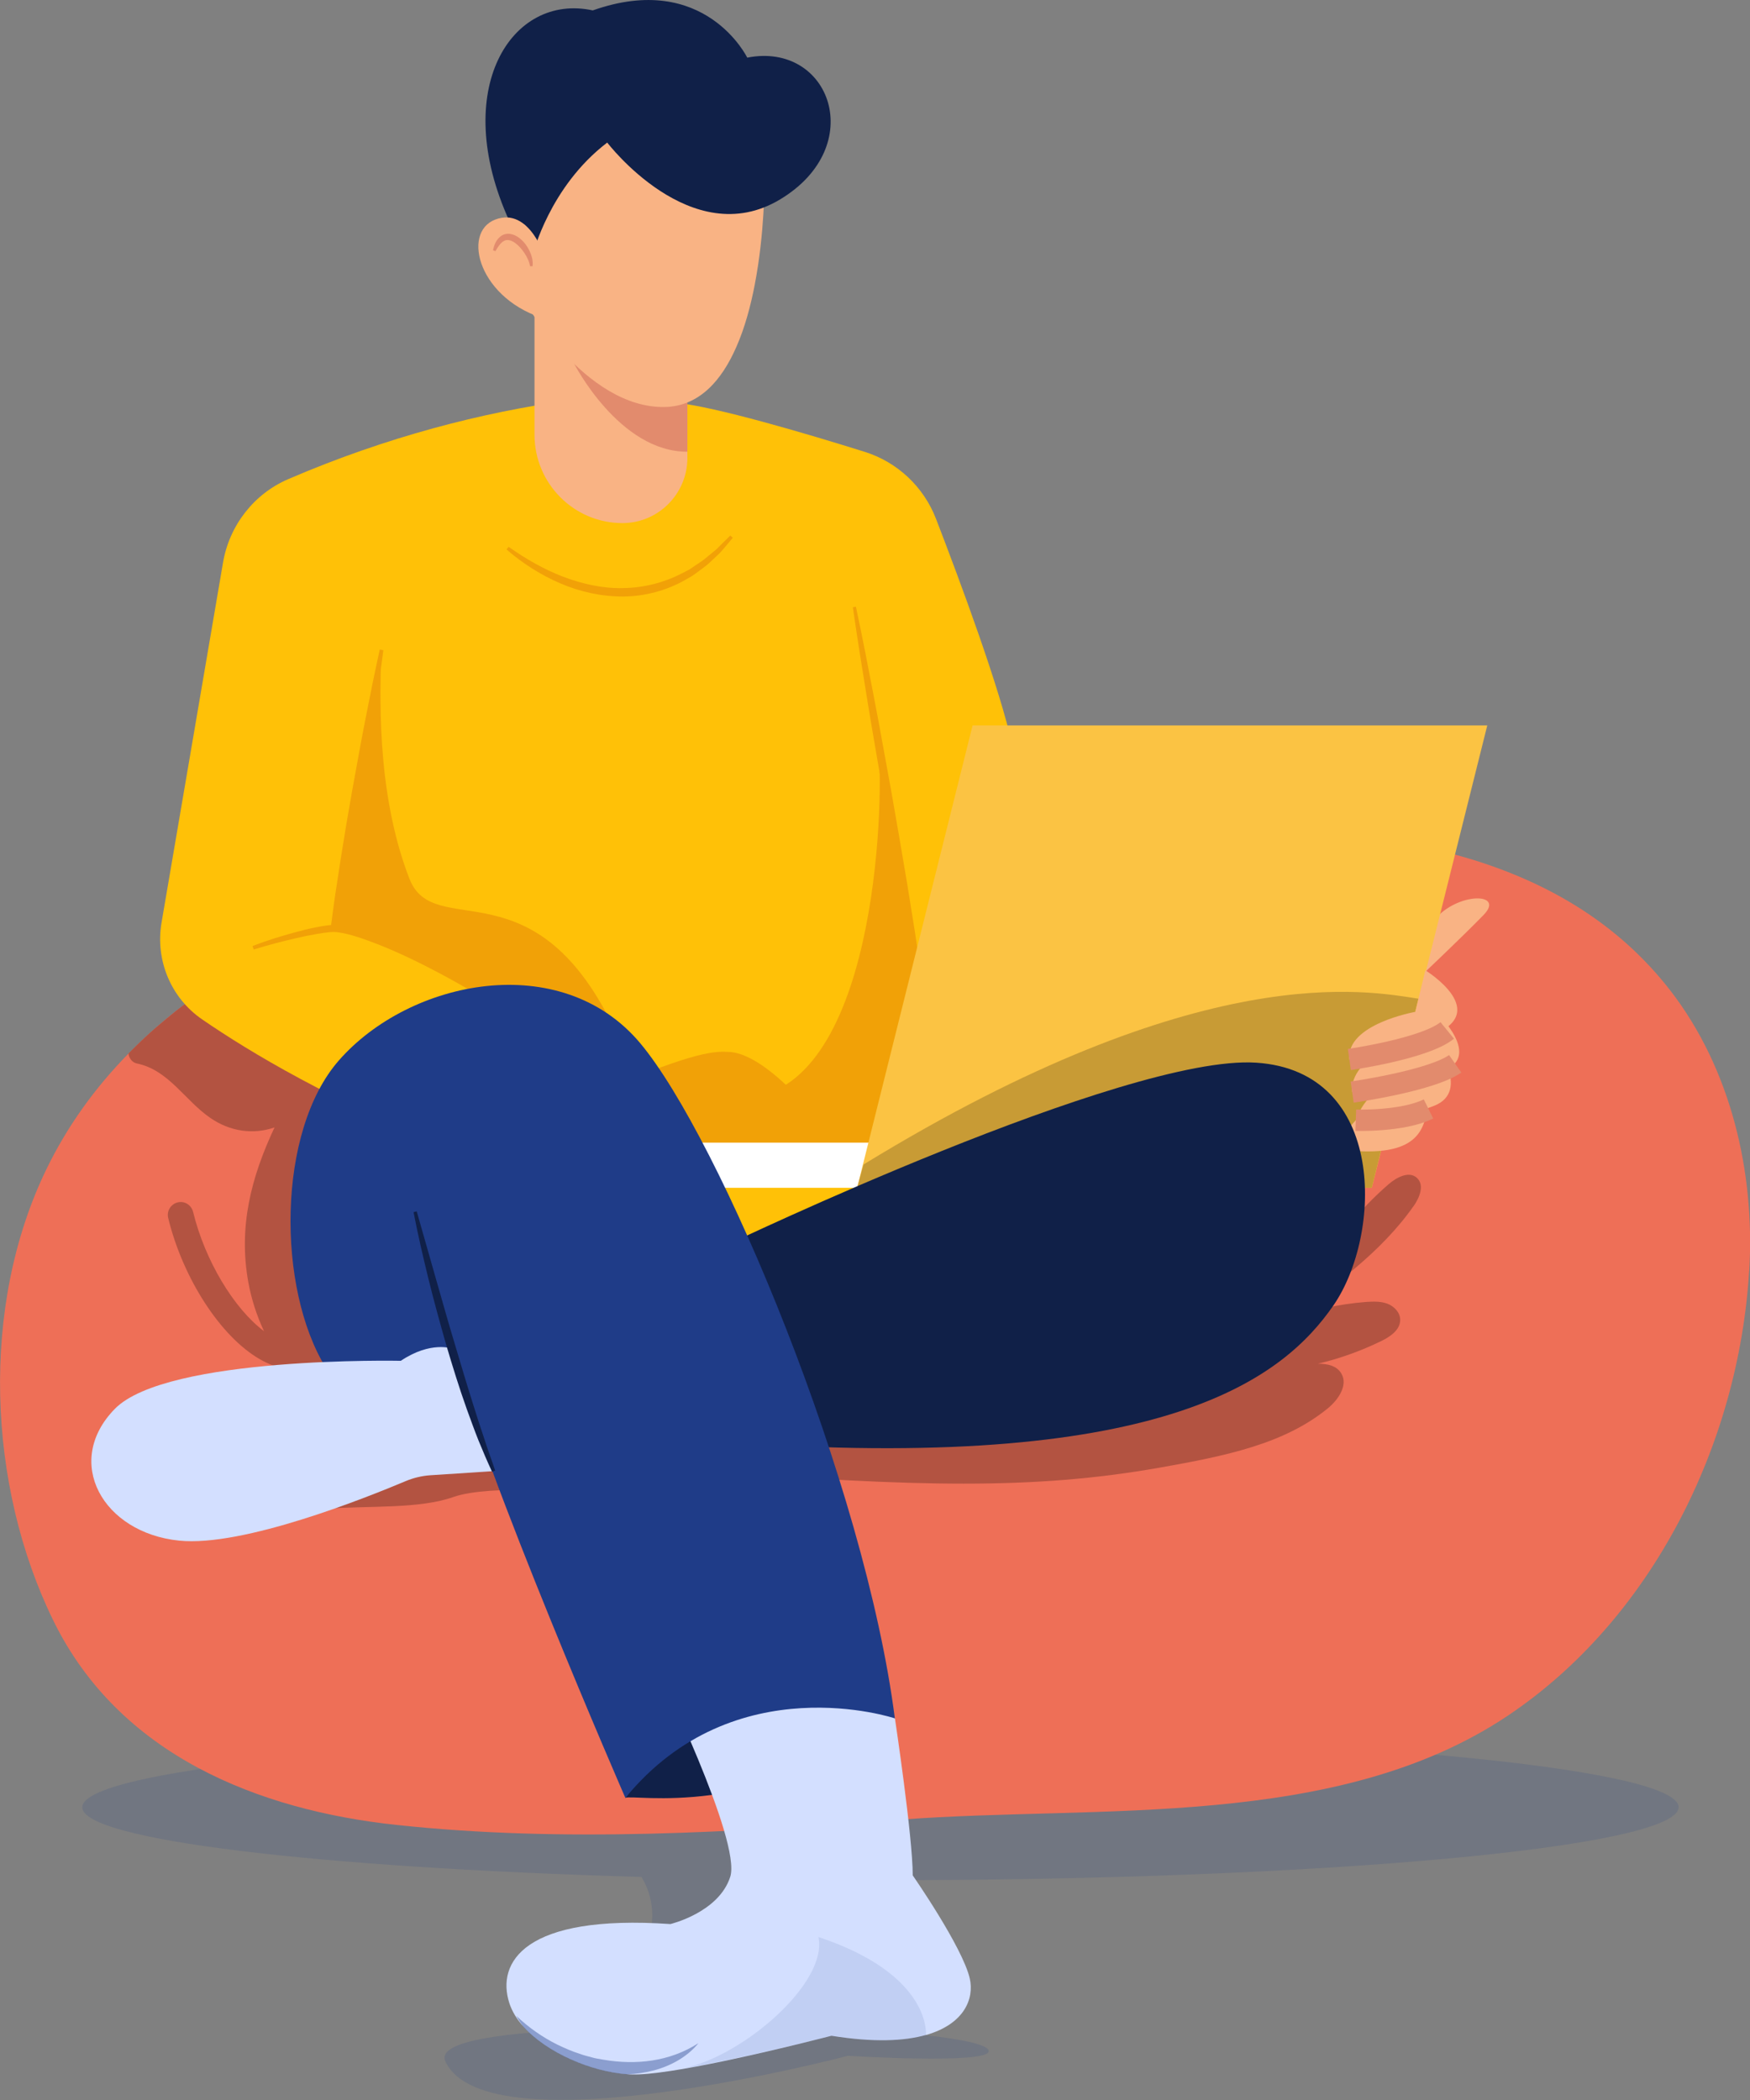
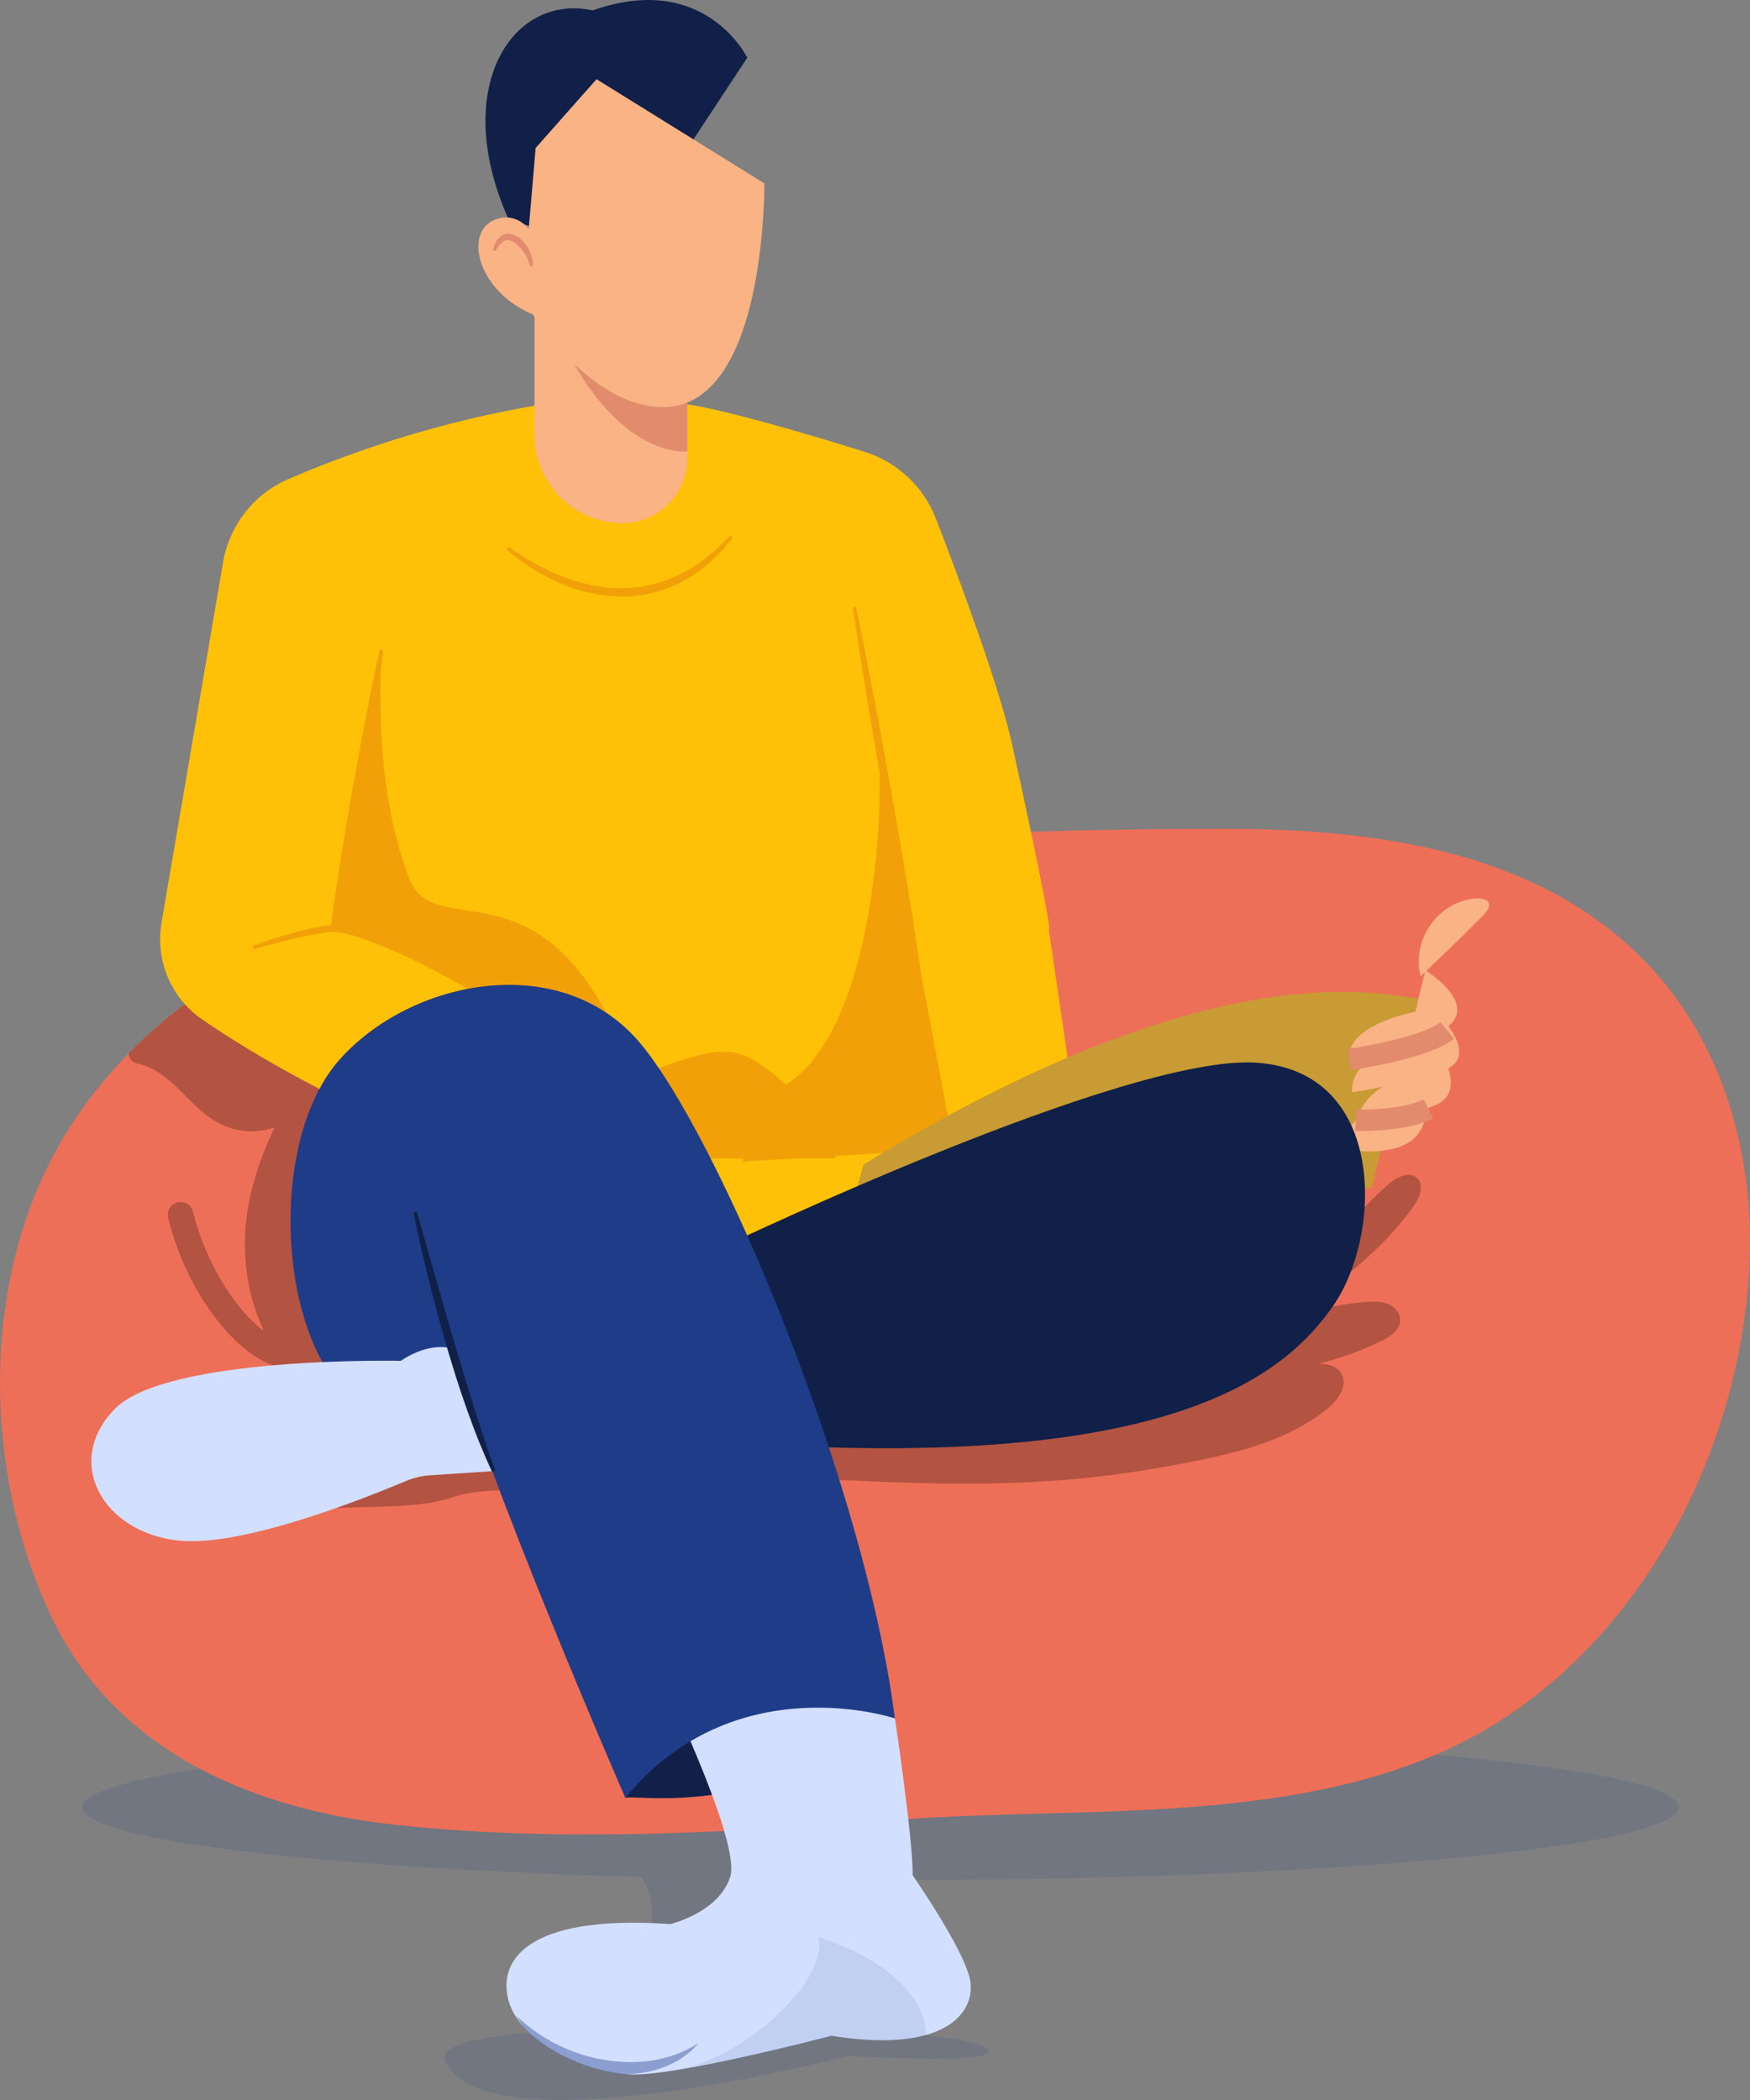
<svg xmlns="http://www.w3.org/2000/svg" width="205" height="246" viewBox="0 0 205 246" fill="none">
  <rect x="0" y="0" width="205" height="246" fill="#808080" stroke="none" />
  <g clip-path="url(#clip0_91_1662)">
    <path opacity="0.15" d="M196.642 211.71C196.642 206.986 154.782 203.158 103.141 203.158C51.501 203.158 9.641 206.986 9.641 211.71C9.641 215.538 37.18 218.782 75.141 219.87C79.28 226.689 72.375 234.839 67.084 237.78C57.794 238.244 51.13 239.281 52.182 241.497C57.143 251.973 99.323 240.822 99.323 240.822C99.323 240.822 115.819 241.85 115.819 240.278C115.819 239.553 112.912 238.888 108.132 238.385L108.483 238.364L90.674 220.172C94.753 220.222 98.912 220.253 103.131 220.253C154.772 220.253 196.632 216.425 196.632 211.7L196.642 211.71Z" fill="#1F3C88" />
    <path d="M204.9 148.883C203.667 169.322 193.415 189.751 176.609 200.993C156.576 214.4 128.566 211.428 105.757 213.141C86.035 214.622 66.162 215.891 46.43 213.776C30.265 212.043 13.96 205.606 6.243 189.831C-1.493 174.016 -2.335 153.013 5.412 137.017C7.877 131.91 11.174 127.367 15.062 123.408C15.694 122.763 16.355 122.129 17.017 121.504C17.468 121.091 17.919 120.678 18.39 120.275C19.101 119.651 19.833 119.046 20.574 118.462C20.825 118.271 21.065 118.079 21.316 117.888C21.556 117.696 21.807 117.505 22.057 117.324C22.308 117.142 22.558 116.951 22.819 116.77C23.009 116.629 23.2 116.498 23.39 116.357C23.701 116.125 24.022 115.903 24.352 115.692C27.238 113.738 30.275 112.025 33.402 110.544C36.448 109.094 39.585 107.875 42.742 106.898C53.124 103.654 63.957 102.506 74.67 101.096C97.389 98.094 120.529 97.076 143.428 97.086C162.118 97.086 183.163 99.907 195.66 116.024C202.715 125.13 205.611 137.239 204.91 148.883H204.9Z" fill="#EE6F57" />
    <path d="M166.417 114.362C166.417 114.362 171.238 109.809 173.793 107.18C176.349 104.551 170.777 104.46 168.031 107.744C165.285 111.028 166.417 114.372 166.417 114.372V114.362Z" fill="#F9B384" />
    <path d="M33.392 110.544C30.265 112.015 27.218 113.738 24.342 115.692C24.012 115.913 23.691 116.125 23.38 116.357C23.19 116.498 22.999 116.629 22.809 116.77C22.548 116.951 22.298 117.132 22.047 117.324C21.797 117.515 21.546 117.696 21.306 117.888C21.055 118.079 20.815 118.271 20.564 118.462C19.832 119.046 19.121 119.651 18.41 120.255L18.379 120.275C17.908 120.678 17.457 121.091 17.006 121.504C16.345 122.129 15.684 122.763 15.052 123.408C15.112 123.942 15.453 124.456 16.024 124.576C19.782 125.342 21.666 128.948 24.703 131.003C26.948 132.524 29.613 132.947 32.159 132.071C29.423 137.903 27.91 143.696 29.092 150.223C29.453 152.197 30.075 154.121 30.926 155.935C27.409 153.306 24.012 147.675 22.619 141.963C22.418 141.157 21.606 140.643 20.805 140.855C20.003 141.056 19.502 141.872 19.702 142.678C21.426 149.75 25.825 156.549 30.395 159.198C31.488 159.833 32.59 160.236 33.682 160.417C34.584 161.586 35.596 162.664 36.709 163.641L43.463 165.535L48.975 129.774L33.412 110.544H33.392Z" fill="#B35341" />
    <path d="M52.964 134.559C38.994 129.089 29.303 123.277 23.671 119.409C20.023 116.901 18.179 112.478 18.921 108.097L26.126 65.9C26.868 61.558 29.734 57.861 33.763 56.128C45.317 51.152 56.562 48.301 66.493 46.921C66.493 46.921 72.055 46.468 79.14 47.173C83.81 47.637 94.493 50.8 101.277 52.925C105.116 54.124 108.192 57.015 109.645 60.772C112.492 68.146 117.121 80.606 118.595 87.346C123.686 110.595 122.854 108.882 122.854 108.882L128.115 144.642L72.245 147.785L57.965 141.238L52.954 134.569L52.964 134.559Z" fill="#FFC107" />
    <path d="M87.538 6.759C87.538 6.759 82.587 -3.435 69.439 1.219C59.919 -0.856 52.653 10.476 59.668 25.898L72.886 28.981L87.538 6.759V6.759Z" fill="#102048" />
    <path d="M80.523 35.589V53.63C80.523 57.851 77.115 61.276 72.916 61.276C67.224 61.276 62.614 56.632 62.614 50.92V35.589H80.523Z" fill="#F9B384" />
    <path d="M80.523 43.073V52.915C72.546 52.955 67.244 42.58 67.244 42.58L80.523 43.073V43.073Z" fill="#E28B6D" />
    <path d="M88.419 33.322C87.939 35.821 87.257 38.379 86.265 40.626C84.541 44.574 81.916 47.586 77.897 47.677C68.487 47.878 61.241 34.964 61.241 34.964L62.744 17.336L69.88 9.277L89.542 21.486C89.542 21.486 89.592 27.218 88.419 33.312V33.322Z" fill="#F9B384" />
-     <path d="M62.424 29.797C62.424 29.797 64.368 21.859 71.133 16.701C71.133 16.701 80.964 29.605 91.366 23.37C101.759 17.135 97.249 4.855 87.548 6.749L76.404 5.49L62.434 9.963L60.059 20.983L62.434 29.797H62.424Z" fill="#102048" />
    <path d="M72.295 121.232C62.825 100.652 50.879 110.474 47.953 102.919C43.854 92.332 44.636 80.355 44.616 76.728L38.914 109.023C38.914 109.023 51.651 110.242 56.361 117.948L72.295 121.222V121.232Z" fill="#F1A107" />
    <path d="M44.906 76.174C44.556 78.934 44.135 81.684 43.704 84.434C43.283 87.184 42.792 89.924 42.331 92.674C41.86 95.414 41.359 98.154 40.818 100.884L40.006 104.974C39.715 106.334 39.435 107.704 39.114 109.054L38.703 108.983C38.873 107.603 39.074 106.223 39.264 104.843L39.896 100.713C40.327 97.963 40.788 95.223 41.279 92.483C41.79 89.743 42.261 87.003 42.802 84.273C43.333 81.543 43.884 78.814 44.486 76.094L44.896 76.164L44.906 76.174Z" fill="#F1A107" />
    <path d="M100.265 71.067C101.027 74.653 101.728 78.259 102.41 81.856C103.111 85.452 103.733 89.068 104.404 92.674C105.035 96.281 105.667 99.897 106.268 103.513L107.14 108.943C107.41 110.756 107.701 112.569 107.952 114.382L107.571 114.453C107.18 112.66 106.829 110.857 106.458 109.064L105.416 103.664C104.745 100.058 104.083 96.452 103.442 92.846C102.831 89.229 102.179 85.623 101.598 82.007C101.007 78.39 100.425 74.764 99.904 71.138L100.285 71.067H100.265Z" fill="#F1A107" />
    <path d="M102.911 87.718C103.582 94.266 102.58 128.183 86.876 128.686L87.047 136.07L111.77 134.559L102.921 87.718H102.911Z" fill="#F1A107" />
    <path d="M70.632 127.76C81.776 122.975 83.91 123.156 85.413 123.227C90.544 123.478 97.94 133.804 97.94 133.804L97.82 135.697H69.64L70.642 127.76H70.632Z" fill="#F1A107" />
-     <path d="M78.819 139.142V133.854H113.514V139.142" fill="white" />
-     <path d="M160.695 139.142H100.405L113.934 84.978H174.224L160.695 139.142Z" fill="#FBC343" />
    <path d="M166.167 116.991C160.204 116.095 140.913 112.065 101.157 136.413L100.235 139.767L160.695 139.142L166.157 116.991H166.167Z" fill="#C89B35" />
    <path d="M167.309 129.019C166.938 131.567 166.808 135.315 158.951 134.841L156.636 133.642L158.831 131.215L163.561 128.787L167.319 129.009L167.309 129.019Z" fill="#F9B384" />
    <path d="M168.051 122.139C168.051 122.139 172.35 127.79 168.031 129.522C163.33 131.416 158.821 131.225 158.821 131.225C160.825 125.564 167.339 125.936 167.339 125.936L168.051 122.139V122.139Z" fill="#F9B384" />
    <path d="M168.171 118.492C168.171 118.492 174.104 124.033 168.592 125.584C160.805 127.78 158.4 127.931 158.4 127.931C157.979 123.781 165.706 121.091 165.706 121.091L168.171 118.492Z" fill="#F9B384" />
    <path d="M166.959 113.657C166.959 113.657 175.056 118.613 167.46 121.383C159.863 124.153 158.069 124.113 158.069 124.113C157.649 119.963 165.796 118.532 165.796 118.532L166.969 113.667L166.959 113.657Z" fill="#F9B384" />
    <path d="M158.069 124.113C158.069 124.113 166.898 122.854 169.534 120.708" stroke="#E28B6D" stroke-width="2.5" stroke-miterlimit="10" />
-     <path d="M158.4 127.931C158.4 127.931 167.59 126.631 170.466 124.617" stroke="#E28B6D" stroke-width="2.5" stroke-miterlimit="10" />
    <path d="M158.821 131.225C158.821 131.225 164.273 131.416 167.339 129.905" stroke="#E28B6D" stroke-width="2.5" stroke-miterlimit="10" />
    <path d="M73.257 210.612C74.179 210.109 88.71 213.302 104.825 201.295L84.03 195.331L73.257 210.612Z" fill="#102048" />
    <path d="M165.595 141.288C166.287 140.301 166.888 138.84 166.006 138.004C165.104 137.128 163.621 137.893 162.669 138.719C160.995 140.17 159.462 141.762 158.059 143.454L122.954 150.012L74.851 161.757L83.118 172.364C107.17 174.127 120.869 174.58 135.922 171.911C143.598 170.551 150.453 169.151 155.564 164.96C156.776 163.963 157.929 162.271 157.137 160.911C156.606 159.984 155.494 159.742 154.371 159.752C156.937 159.148 159.432 158.251 161.807 157.093C162.87 156.579 164.042 155.773 164.022 154.595C164.012 153.749 163.33 153.034 162.549 152.731C161.767 152.429 160.905 152.459 160.074 152.51C156.867 152.751 153.7 153.457 150.683 154.595C156.165 150.747 161.737 146.768 165.595 141.278V141.288ZM150.603 154.655C150.603 154.655 150.603 154.635 150.623 154.625C150.633 154.625 150.653 154.625 150.673 154.605C150.653 154.615 150.633 154.635 150.613 154.655H150.603Z" fill="#B35341" />
    <path d="M85.033 145.892C85.033 145.892 131.883 123.478 147.166 124.486C162.449 125.493 161.948 144.632 156.185 152.943C150.423 161.253 136.894 172.334 87.037 169.06L85.033 145.892Z" fill="#102048" />
    <path d="M108.483 238.375C105.948 239.1 102.35 239.271 97.399 238.475C97.399 238.475 90.985 240.147 84.672 241.467C80.403 242.353 76.174 243.079 74.019 243.008C73.839 243.008 73.648 242.998 73.458 242.978C69.319 242.686 64.098 240.51 61.322 237.407C61.322 237.407 61.322 237.387 61.302 237.387C60.54 236.531 59.969 235.604 59.658 234.627C58.155 229.923 61.332 224.211 78.529 225.39C78.529 225.39 84.201 224.05 85.544 219.85C86.877 215.659 77.025 195.513 77.025 195.513L91.056 185.943L104.835 201.305C104.835 201.305 106.92 215.156 106.92 219.689C106.92 219.689 112.762 228.09 113.604 231.776C114.135 234.134 112.963 237.105 108.483 238.385V238.375Z" fill="#D3DFFF" />
    <path d="M29.593 110.816C31.197 110.192 32.84 109.688 34.494 109.235C35.326 109.003 36.158 108.792 37.009 108.63C37.43 108.54 37.861 108.469 38.292 108.409C38.513 108.379 38.723 108.358 38.954 108.338C39.194 108.328 39.435 108.338 39.655 108.348C41.459 108.54 43.083 109.104 44.706 109.708C46.319 110.323 47.893 111.018 49.446 111.763C50.999 112.499 52.513 113.325 54.006 114.191C55.489 115.057 56.952 115.964 58.375 116.931C61.201 118.895 63.917 121.041 66.262 123.579L65.962 123.881C64.699 122.733 63.386 121.655 62.023 120.638C60.67 119.61 59.267 118.643 57.834 117.737C54.998 115.873 52.012 114.231 48.975 112.72C47.452 111.965 45.908 111.27 44.335 110.645C42.762 110.051 41.158 109.426 39.555 109.205C39.355 109.174 39.164 109.174 38.984 109.174C38.783 109.174 38.573 109.205 38.372 109.225C37.962 109.275 37.541 109.325 37.13 109.406C36.298 109.547 35.466 109.718 34.644 109.91C32.991 110.293 31.337 110.726 29.724 111.229L29.584 110.826L29.593 110.816Z" fill="#F1A107" />
    <path d="M37.931 176.746C43.563 176.363 49.105 176.776 53.134 175.356C57.433 173.845 68.667 174.852 68.667 174.852L62.484 165.907L37.43 172.203L37.931 176.736V176.746Z" fill="#B35341" />
    <path d="M38.182 160.246C32.419 150.928 32.419 132.544 39.685 124.234C47.993 114.735 65.741 111.139 75.011 122.219C84.281 133.3 101.317 173.845 104.825 201.295C104.825 201.295 86.035 194.999 73.257 210.613C73.257 210.613 56.471 172.082 52.964 157.98L43.443 165.535L38.182 160.246V160.246Z" fill="#1F3C88" />
    <path d="M52.964 157.98C52.964 157.98 50.458 157.053 46.951 159.41C46.951 159.41 19.562 158.826 13.459 165.031C7.366 171.246 12.036 179.557 20.975 180.473C28.471 181.249 43.032 175.396 47.522 173.502C48.434 173.12 49.406 172.888 50.388 172.817L57.804 172.334L52.964 157.98V157.98Z" fill="#D3DFFF" />
    <path d="M63.907 30.311C63.907 30.311 62.073 24.186 58.025 25.717C53.986 27.248 56.131 35.216 64.118 37.432L63.907 30.311V30.311Z" fill="#F9B384" />
    <path d="M59.598 64.066C61.592 65.476 63.717 66.695 65.972 67.562C68.227 68.408 70.602 68.952 72.987 68.891C75.362 68.861 77.717 68.277 79.851 67.179L80.653 66.766C80.914 66.625 81.154 66.433 81.405 66.272C81.906 65.94 82.417 65.617 82.868 65.215L83.569 64.64L83.92 64.348C84.03 64.248 84.141 64.137 84.241 64.026C84.672 63.593 85.103 63.17 85.544 62.736L85.844 62.988C85.454 63.472 85.053 63.945 84.642 64.419C84.541 64.54 84.441 64.66 84.331 64.771L83.99 65.094L83.309 65.738C82.868 66.182 82.347 66.544 81.846 66.917C81.585 67.098 81.345 67.3 81.074 67.471L80.252 67.944C78.058 69.194 75.522 69.858 72.987 69.879C70.451 69.879 67.946 69.335 65.641 68.337C63.336 67.35 61.211 65.99 59.337 64.368L59.578 64.056L59.598 64.066Z" fill="#F1A107" />
    <path d="M48.815 141.903L50.989 149.538C51.731 152.077 52.422 154.635 53.194 157.164C53.946 159.692 54.697 162.23 55.499 164.749C55.9 166.008 56.291 167.267 56.722 168.516C56.932 169.141 57.123 169.775 57.353 170.39C57.573 171.014 57.794 171.629 58.004 172.263L57.644 172.415C57.082 171.206 56.561 169.987 56.06 168.758C55.569 167.529 55.118 166.27 54.667 165.031C53.775 162.533 52.994 159.994 52.242 157.446C51.52 154.897 50.809 152.338 50.178 149.76C49.546 147.181 48.945 144.602 48.444 141.993L48.825 141.903H48.815Z" fill="#102048" />
    <path opacity="0.1" d="M108.483 238.375C105.947 239.1 102.35 239.271 97.399 238.475C97.399 238.475 86.796 241.205 80.092 242.273C86.977 240.883 96.998 232.32 95.876 226.911C105.767 230.185 108.463 235.161 108.483 238.364V238.375Z" fill="#1F3C88" />
    <path opacity="0.4" d="M81.836 239.321C80.563 240.903 78.659 241.971 76.655 242.515C75.602 242.797 74.53 242.948 73.448 242.988C69.309 242.696 64.088 240.52 61.312 237.418C61.312 237.418 61.312 237.397 61.292 237.397C61.001 236.994 60.721 236.581 60.48 236.148C61.953 237.528 63.557 238.657 65.29 239.513C66.152 239.926 67.034 240.319 67.946 240.601C68.387 240.772 68.858 240.873 69.319 241.004C69.77 241.145 70.251 241.195 70.722 241.286C74.46 241.92 78.439 241.527 81.836 239.331V239.321Z" fill="#1F3C88" />
    <path d="M62.093 31.187C62.003 30.633 61.742 30.119 61.442 29.656C61.131 29.192 60.76 28.759 60.34 28.457C59.908 28.155 59.447 28.004 59.057 28.215C58.646 28.417 58.325 28.92 58.035 29.424L57.754 29.323C57.874 28.729 58.095 28.064 58.716 27.631C59.027 27.419 59.447 27.339 59.808 27.409C60.179 27.48 60.5 27.631 60.77 27.832C61.312 28.235 61.712 28.749 61.993 29.323C62.274 29.887 62.474 30.532 62.384 31.187H62.093V31.187Z" fill="#E28B6D" />
  </g>
  <defs>
    <clipPath id="clip0_91_1662">
      <rect width="205" height="246" fill="white" />
    </clipPath>
  </defs>
</svg>